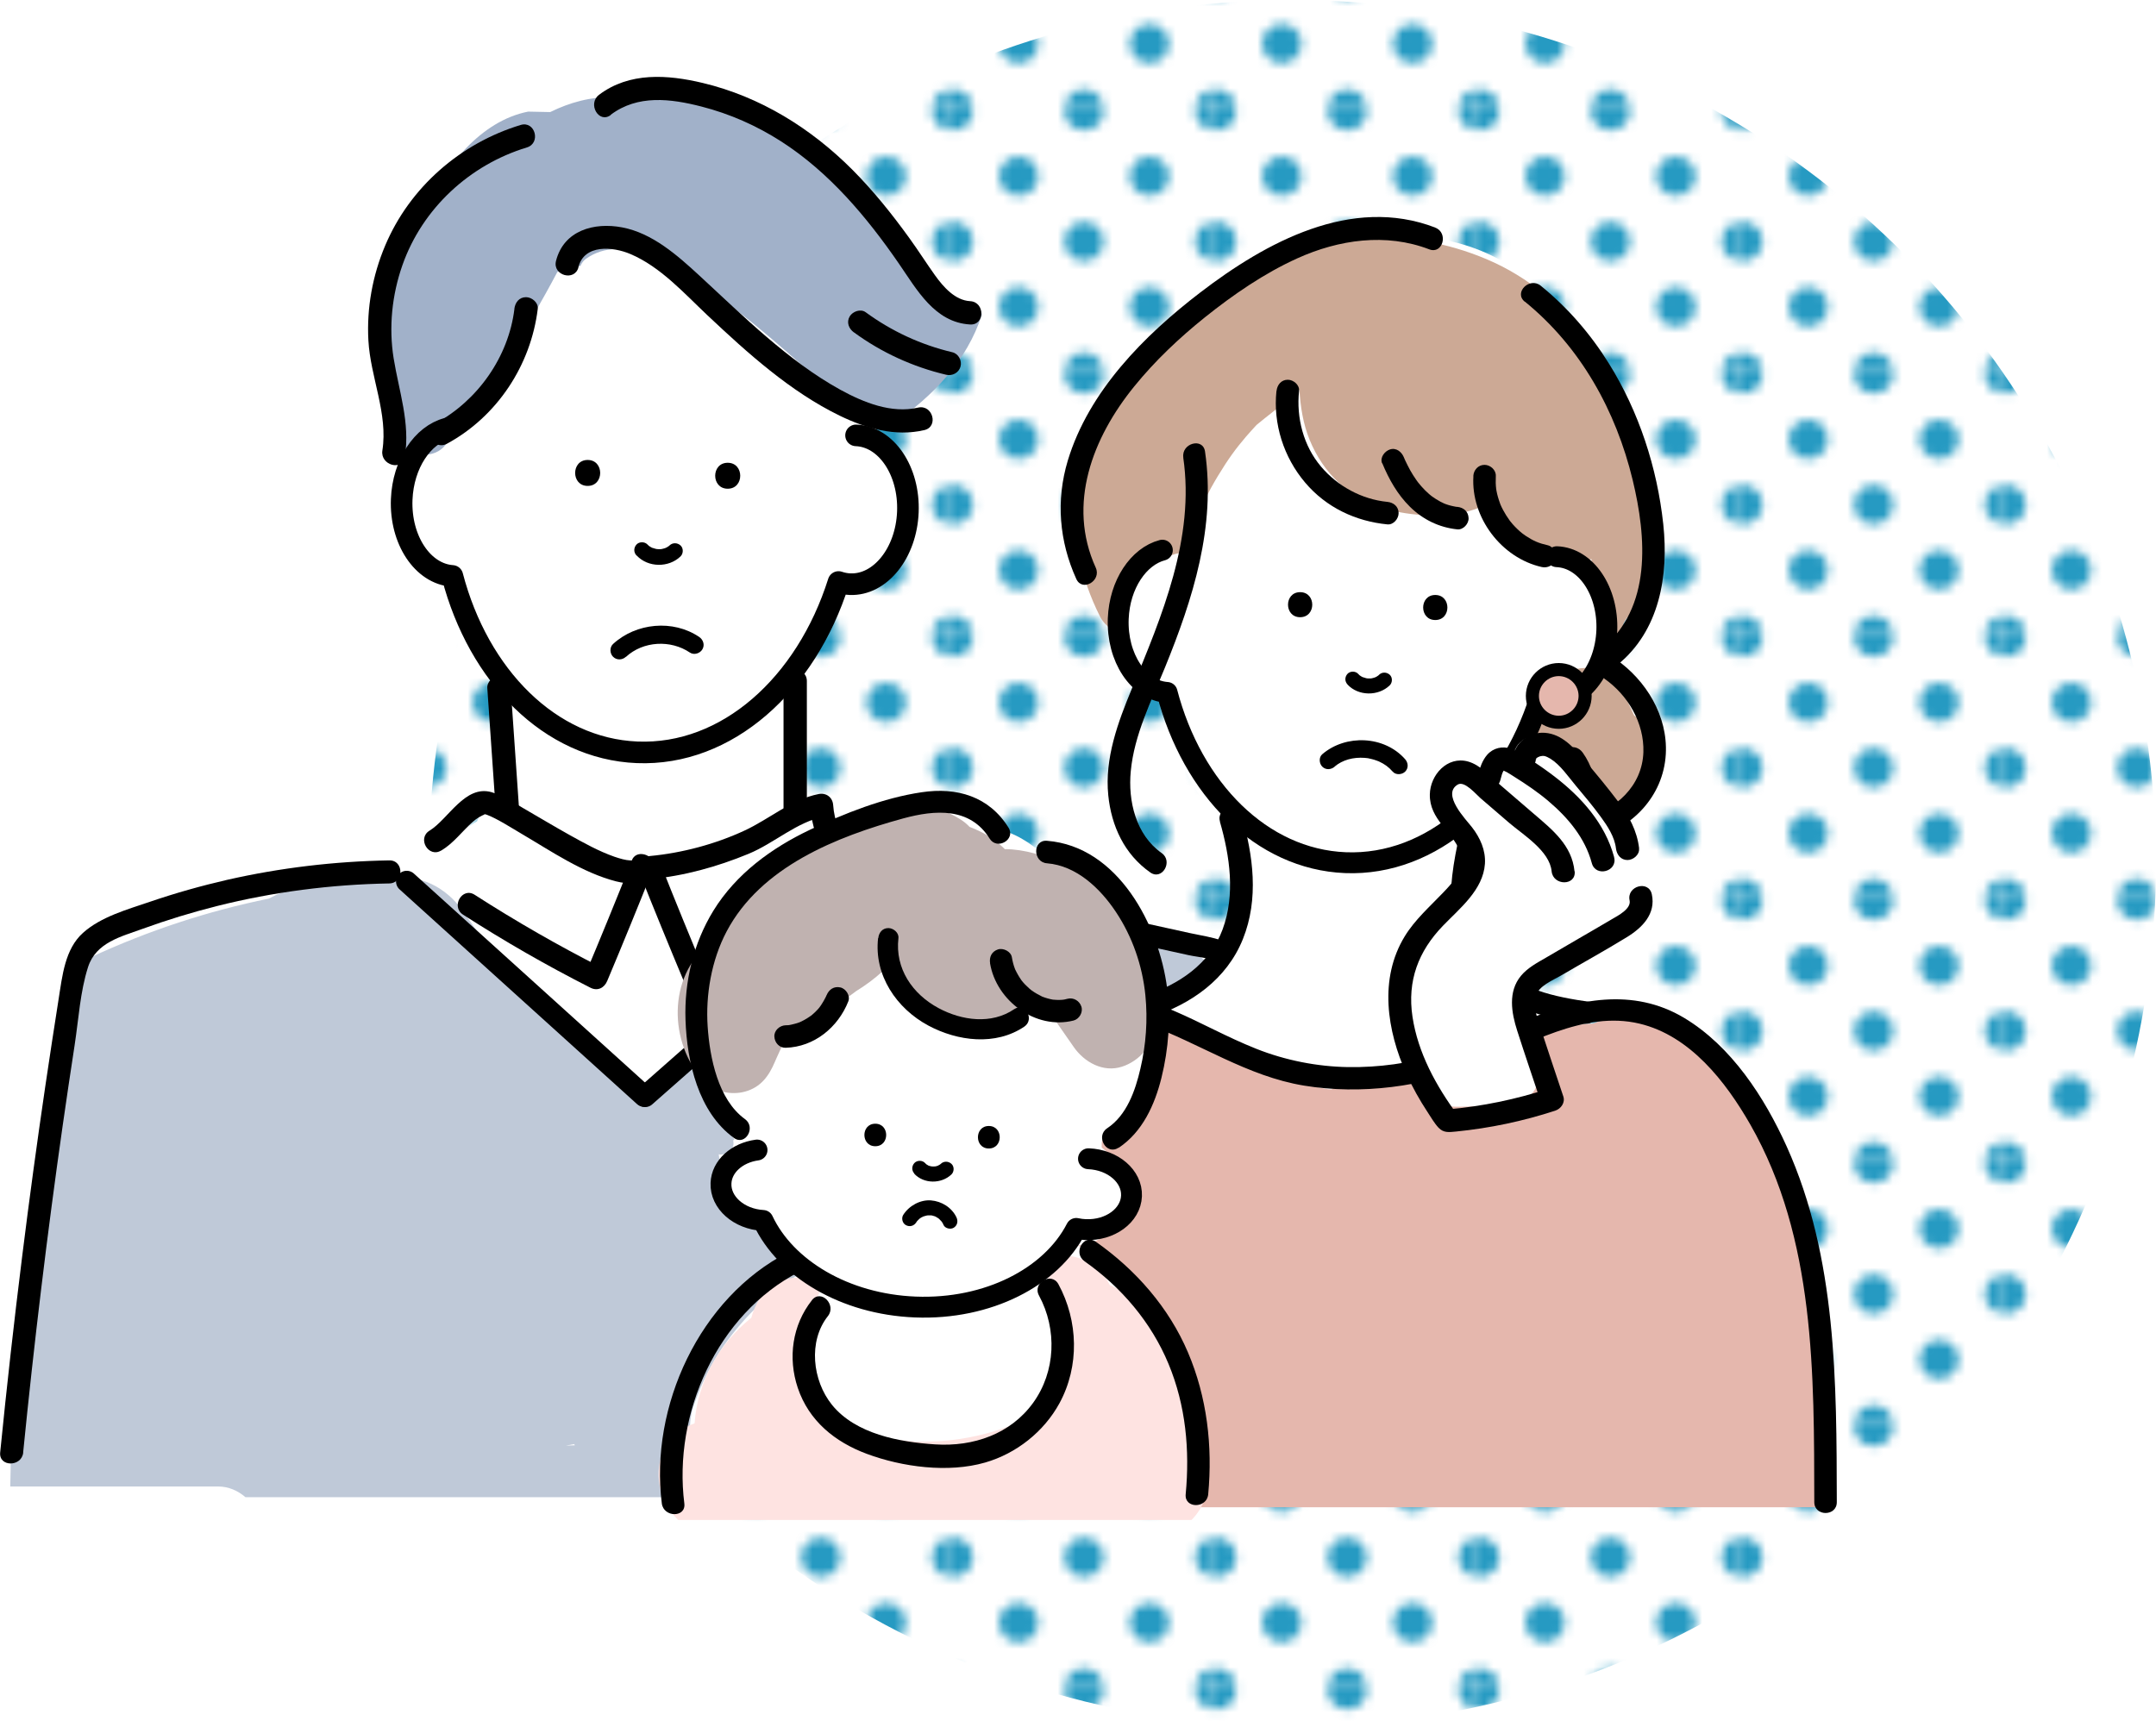
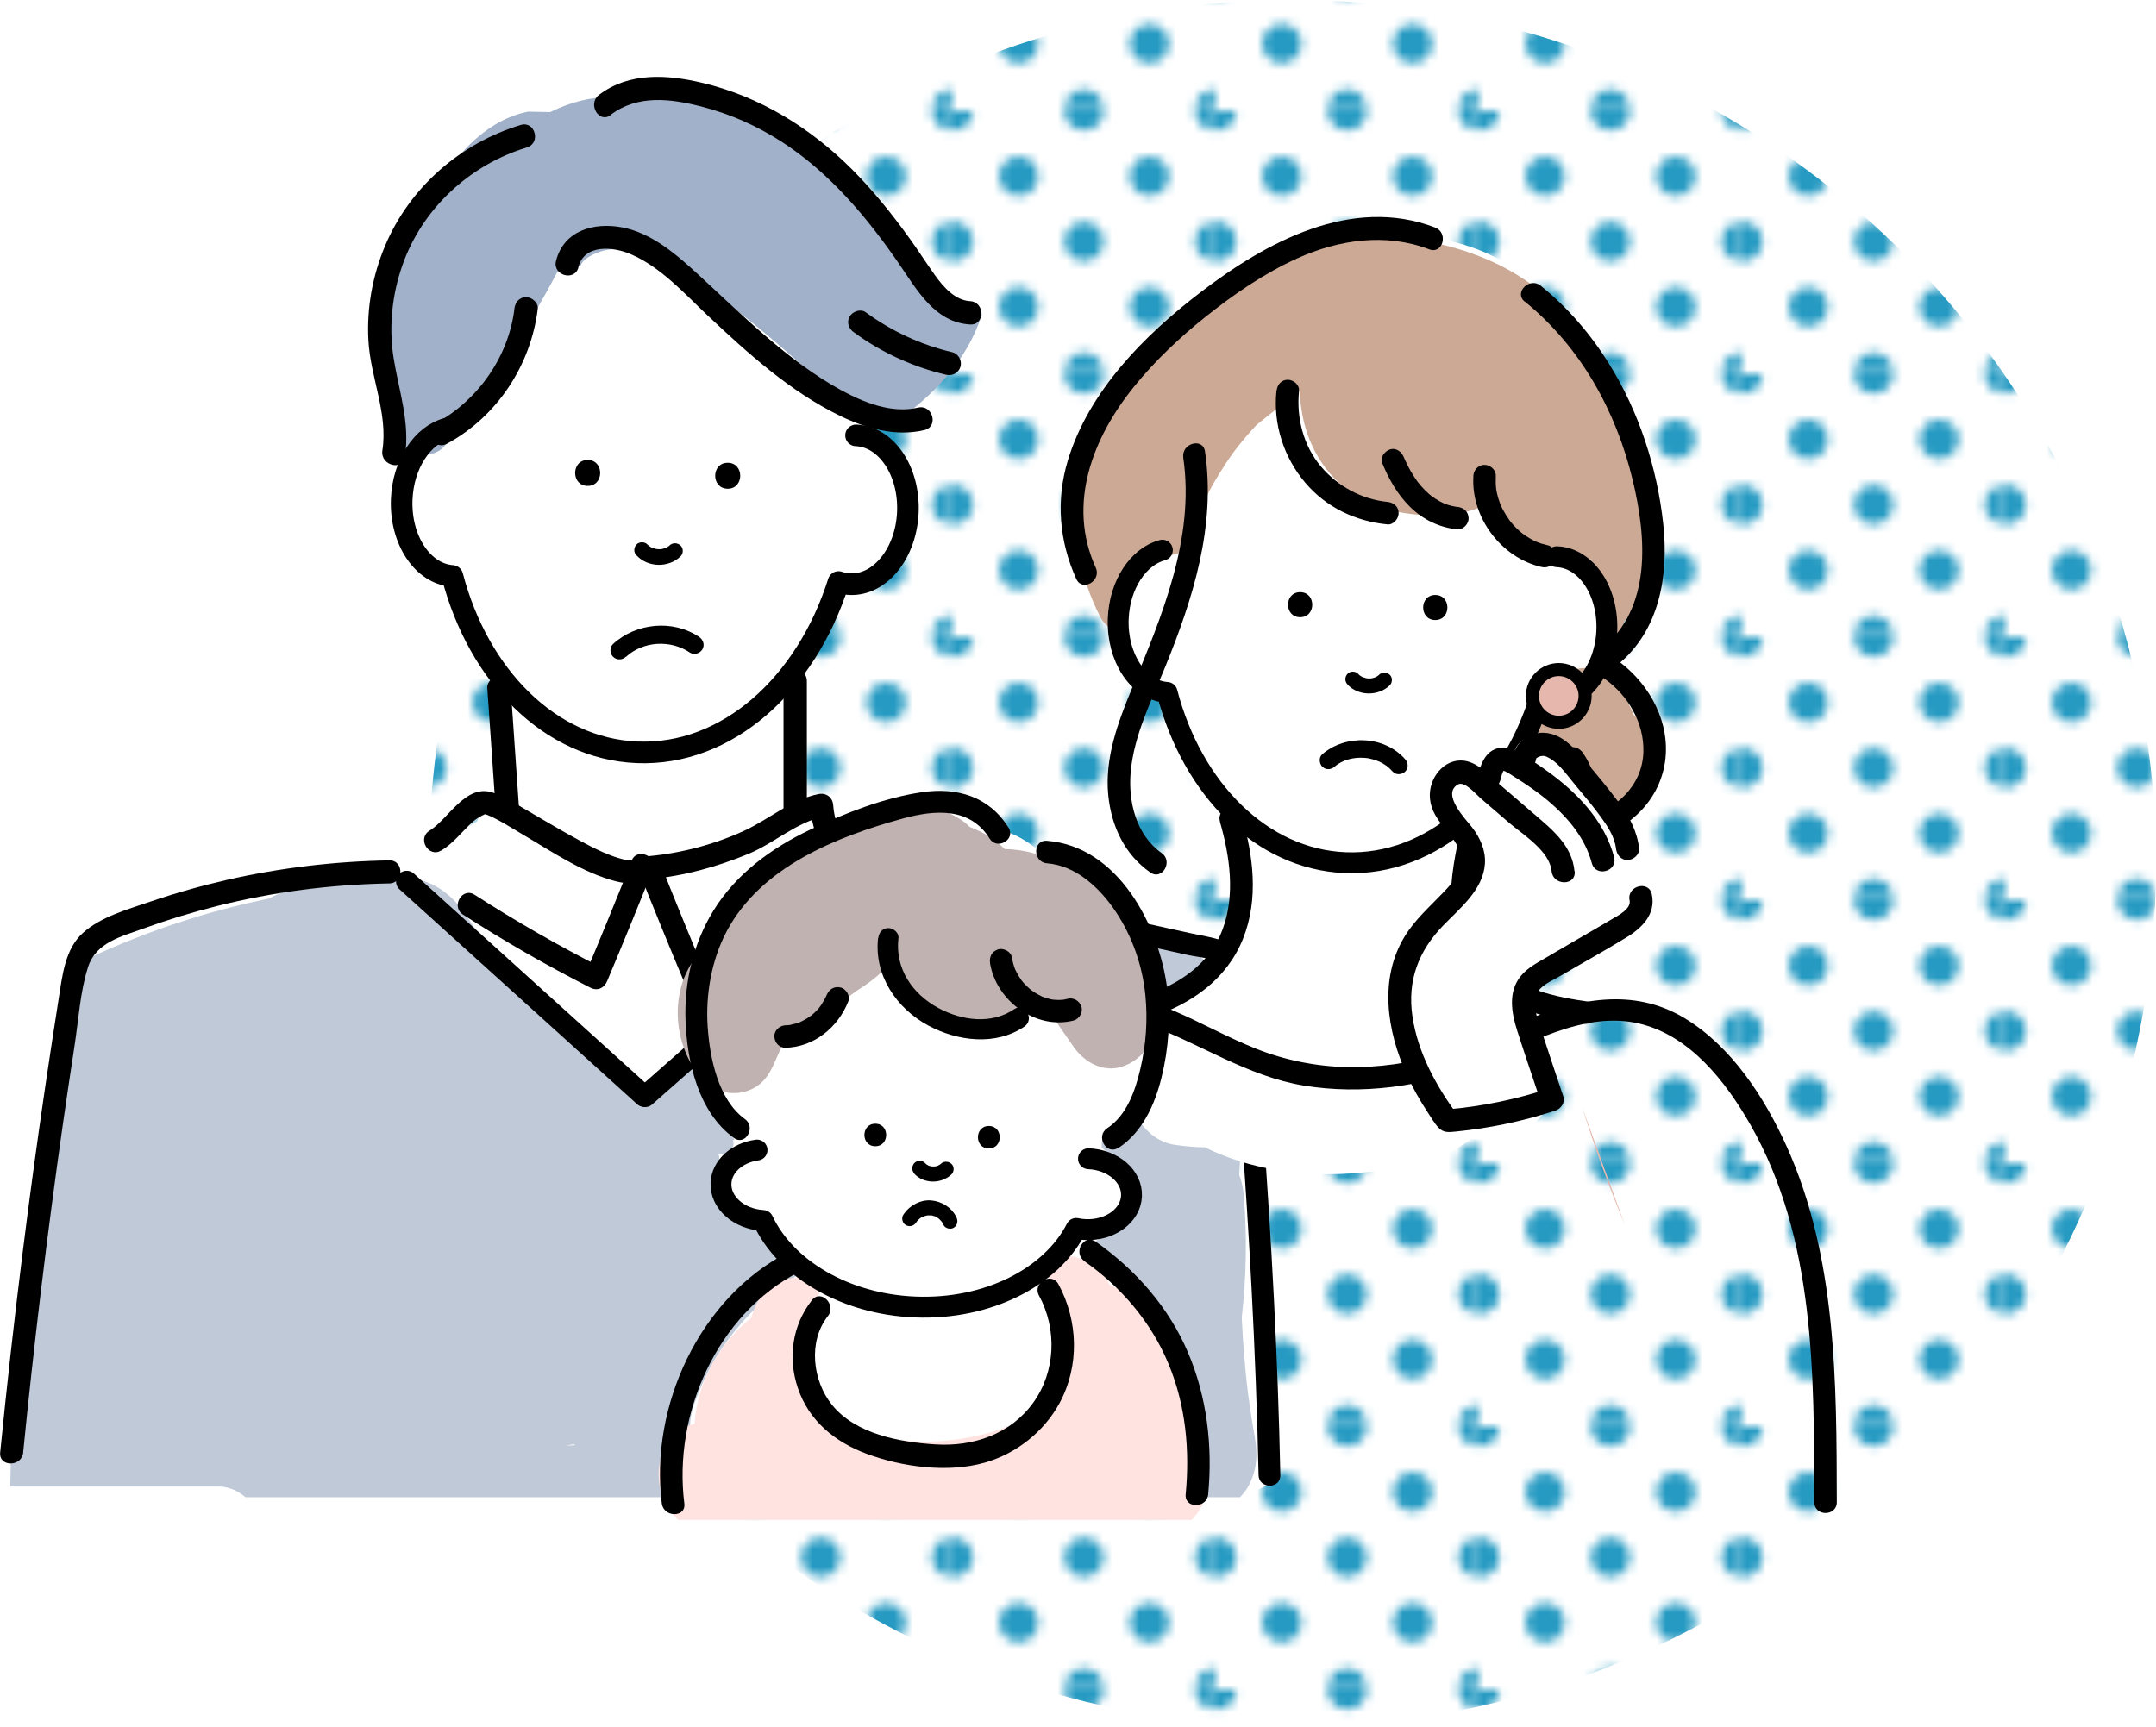
<svg xmlns="http://www.w3.org/2000/svg" id="_レイヤー_2" viewBox="0 0 237.55 190.3">
  <defs>
    <style>.cls-1,.cls-2,.cls-3,.cls-4{fill:none;}.cls-5{fill:url(#_10_dpi_30_11);}.cls-6{stroke-miterlimit:10;stroke-width:1.44px;}.cls-6,.cls-2,.cls-3,.cls-4{stroke:#000;}.cls-6,.cls-7{fill:#e5b7ad;}.cls-8{fill:#fee3e1;}.cls-2{stroke-width:2.38px;}.cls-2,.cls-3,.cls-4{stroke-linecap:round;stroke-linejoin:round;}.cls-3{stroke-width:2.35px;}.cls-4{stroke-width:2.3px;}.cls-9{fill:#269ac2;}.cls-10{fill:#c0b2b0;}.cls-11{fill:#bfc9d8;}.cls-12{fill:#fff;}.cls-13{fill:#a1b1c9;}.cls-14{fill:#cca995;}</style>
    <pattern id="_10_dpi_30_11" x="0" y="0" width="28.8" height="28.8" patternTransform="translate(-271.96 186.21)" patternUnits="userSpaceOnUse" viewBox="0 0 28.8 28.8">
      <rect class="cls-1" x="0" y="0" width="28.8" height="28.8" />
      <path class="cls-9" d="M28.8,30.96c1.19,0,2.16-.97,2.16-2.16s-.97-2.16-2.16-2.16-2.16.97-2.16,2.16.97,2.16,2.16,2.16Z" />
      <path class="cls-9" d="M14.4,30.96c1.19,0,2.16-.97,2.16-2.16s-.97-2.16-2.16-2.16-2.16.97-2.16,2.16.97,2.16,2.16,2.16Z" />
      <path class="cls-9" d="M28.8,16.56c1.19,0,2.16-.97,2.16-2.16s-.97-2.16-2.16-2.16-2.16.97-2.16,2.16.97,2.16,2.16,2.16Z" />
      <path class="cls-9" d="M14.4,16.56c1.19,0,2.16-.97,2.16-2.16s-.97-2.16-2.16-2.16-2.16.97-2.16,2.16.97,2.16,2.16,2.16Z" />
      <path class="cls-9" d="M7.2,23.76c1.19,0,2.16-.97,2.16-2.16s-.97-2.16-2.16-2.16-2.16.97-2.16,2.16.97,2.16,2.16,2.16Z" />
      <path class="cls-9" d="M21.6,23.76c1.19,0,2.16-.97,2.16-2.16s-.97-2.16-2.16-2.16-2.16.97-2.16,2.16.97,2.16,2.16,2.16Z" />
      <path class="cls-9" d="M7.2,9.36c1.19,0,2.16-.97,2.16-2.16s-.97-2.16-2.16-2.16-2.16.97-2.16,2.16.97,2.16,2.16,2.16Z" />
      <path class="cls-9" d="M21.6,9.36c1.19,0,2.16-.97,2.16-2.16s-.97-2.16-2.16-2.16-2.16.97-2.16,2.16.97,2.16,2.16,2.16Z" />
-       <path class="cls-9" d="M0,30.96c1.19,0,2.16-.97,2.16-2.16s-.97-2.16-2.16-2.16-2.16.97-2.16,2.16.97,2.16,2.16,2.16Z" />
      <path class="cls-9" d="M0,16.56c1.19,0,2.16-.97,2.16-2.16s-.97-2.16-2.16-2.16-2.16.97-2.16,2.16.97,2.16,2.16,2.16Z" />
      <path class="cls-9" d="M28.8,2.16c1.19,0,2.16-.97,2.16-2.16s-.97-2.16-2.16-2.16-2.16.97-2.16,2.16.97,2.16,2.16,2.16Z" />
      <path class="cls-9" d="M14.4,2.16c1.19,0,2.16-.97,2.16-2.16s-.97-2.16-2.16-2.16-2.16.97-2.16,2.16.97,2.16,2.16,2.16Z" />
      <path class="cls-9" d="M0,2.16c1.19,0,2.16-.97,2.16-2.16S1.19-2.16,0-2.16-2.16-1.19-2.16,0-1.19,2.16,0,2.16Z" />
    </pattern>
  </defs>
  <g id="_レイヤー_1-2">
    <circle class="cls-5" cx="142.4" cy="95.15" r="95.15" />
    <path class="cls-12" d="M138.43,137.61c0-.75.3-1.29.74-1.62-.8-2.17-1.64-4.33-2.52-6.48-.01-.03-.02-.05-.03-.08-.17-4.09-.56-8.18-1.17-12.26-.03-2.75-.05-5.5-.08-8.25.1-.15.19-.31.25-.48.61-1.52.03-2.98-1.28-3.9-3.97-2.79-8.95-4.06-13.77-3.46-.04,0-.08.01-.13.02-.4-.37-.79-.74-1.17-1.12-3.56-.13-7.13-.71-10.6-1.46-3.53-.76-7.89-1.76-10.4-4.58-.23-.26-.39-.53-.48-.81-1.1-.25-2.21-.51-3.35-.66-.87-.11-1.44-.61-1.75-1.23-.57-.03-1.14.05-1.68.23-.54-1.52-2.08-2.48-3.7-2.61.04-3.84-.02-7.68-.21-11.52-.04-.79-.25-1.45-.57-2.01,1.05-.84,2.02-1.76,2.88-2.74.07-.2.14-.4.21-.6.03-.26.12-.51.27-.74.38-.99.81-1.97,1.34-2.9.18-.31.45-.55.75-.72.19-.49.35-.99.49-1.51.27-1,1.34-1.53,2.3-1.53h1.75c.06,0,.13,0,.19.01,3.87-3.34,6.45-9.47,1.99-13.49-.6-.54-1.29-.95-2.03-1.22,0-.73-.03-1.45-.1-2.16-.38-4.04-1.17-8.04-2.54-11.87-1.22-3.42-2.69-7.41-5.43-9.93-1.67-1.54-3.7-2.32-5.78-2.44-1.37-.5-2.77-.62-4.1-.41-1.4-1.14-2.91-2.05-4.51-2.59-4.06-1.37-8.04.54-11.12,3.46-1.88-.16-3.86.44-5.44,1.4-4.01,2.43-6.5,7.41-8.03,11.66-1.28,3.57-1.54,7.41-.59,11.01-3.14,3.31-4.15,8.38-2.03,12.82,1.05,2.21,2.91,3.92,5.18,4.65,1.59,4.69,2.79,9.54,3.39,14.46.05.42.14.82.27,1.21.04,2.22.17,4.43.95,6.52-1.62.15-3.16.92-4.02,2.39-.08.14-.15.29-.21.44-.52.27-.97.64-1.32,1.1-.86.02-1.74.13-2.63.31-.91.19-1.82.41-2.73.67-1.09.6-2.14,1.26-3.2,1.92-.88.55-1.69.38-2.26-.14-.76.27-1.51.55-2.25.82-.41.15-.81.3-1.22.46-2.93.2-5.85.46-8.77.78-1.59.18-1.91,2.23-.94,2.91-4.87.05-9.66,1.62-13.69,4.46-2.47,1.51-4.31,4.03-5.38,6.72-1.32,3.32-1.62,7.04-1.82,10.68-2.05,8.53-4.02,17.2-4.08,25.9,0,1.12.63,2.12,1.54,2.67-.98,3.56-1.53,7.23-1.68,10.94-.11,2.62,2.5,3.53,4.38,2.74.11.05.22.08.35.1.14.02.28.04.42.05,0,0,0,0,0,0,.51.07,1.02.13,1.52.2h15.22c.68,0,1.31.17,1.9.45h112.45c.76-.27,1.47-.68,2.07-1.19-.89-8.47-2.01-16.93-2.04-25.46Z" />
    <path class="cls-11" d="M138.26,158.4c-.19-1.1-.38-2.19-.54-3.29-.01-.09-.28-2.24-.12-.8-.06-.55-.13-1.1-.2-1.66-.26-2.32-.44-4.65-.56-6.98,0-.17-.01-.34-.02-.51.51-4.48.6-9.01.21-13.5-.06-.74-.23-1.48-.49-2.19.15-2.71.3-5.41.45-8.12.31-5.64.35-11.38-4.22-15.48-3.55-3.18-8.08-4.3-12.64-5.08-5.06-.87-10.13-1.74-15.19-2.61-2.52-.43-4.96-1.03-7.33.36-1.23.72-2.36,1.94-3.44,2.89-2.03,1.8-4.07,3.59-6.12,5.37-3.92,3.42-7.87,6.81-11.84,10.17-1.9,1.61-3.8,3.21-5.72,4.8,0,0-.02.01-.03.02-1.67-1.33-3.22-2.94-4.73-4.37-1.92-1.82-3.78-3.71-5.57-5.66-1.8-1.95-3.53-3.95-5.19-6.01-.26-.32-.51-.64-.76-.95-.12-.15-.2-.26-.27-.34-.17-.22-.34-.45-.51-.68-.86-1.14-1.69-2.3-2.5-3.47-1.65-2.35-4.84-4.31-7.84-3.19-.19.07-.39.14-.58.21-1.14-.38-2.36-.6-3.65-.63-2.1-.06-4.09.41-6.03,1.09-1.12.27-2.2.69-3.21,1.24-6.75,1.38-13.24,3.51-19.61,6.46-3.57,1.65-4.25,6.57-2.36,9.7-4.09,15.86-6.29,32.25-6.52,48.63h22.91c1.14,0,2.17.46,3.01,1.18h109.58c.39-.41.72-.84.93-1.24.92-1.74,1.04-3.42.7-5.35ZM62.35,159.31c.3-.05.6-.11.91-.16.03.04.05.09.08.13-.33.01-.66.02-.99.03Z" />
    <path d="M141.07,162.57c-.27-12.86-.96-25.72-1.91-38.55-.24-3.19-.49-6.38-.76-9.56-.13-1.55-.26-3.1-.4-4.64-.11-1.26-.13-2.6-.62-3.78-1.04-2.5-3.97-2.7-6.28-3.21-3.23-.71-6.45-1.42-9.68-2.13-7.1-1.56-14.19-3.12-21.29-4.68-1.51-.33-2.15,1.99-.64,2.32,6.05,1.33,12.1,2.66,18.15,3.99,2.98.66,5.97,1.31,8.95,1.97,1.45.32,2.9.64,4.36.96,1.13.25,2.88.32,3.78,1.1s.78,2.41.87,3.46c.14,1.55.27,3.09.4,4.64.26,3.1.51,6.21.74,9.32.45,6.06.84,12.13,1.16,18.2.36,6.86.62,13.72.77,20.59.03,1.54,2.44,1.55,2.4,0h0Z" />
    <path d="M2.55,160.08c1.2-12.05,2.65-24.07,4.36-36.06.42-2.94.86-5.88,1.31-8.82s.61-5.9,1.48-8.62,3.68-3.37,5.99-4.21c2.69-.98,5.44-1.82,8.22-2.52,6.21-1.56,12.58-2.38,18.98-2.49,1.63-.03,1.64-2.57,0-2.54-6,.1-11.99.81-17.85,2.14-2.87.66-5.71,1.46-8.49,2.41-2.48.85-5.42,1.65-7.41,3.44s-2.27,4.72-2.68,7.29c-.5,3.18-.99,6.37-1.46,9.55-.92,6.24-1.77,12.49-2.55,18.75-.9,7.21-1.71,14.43-2.43,21.67-.16,1.62,2.38,1.61,2.54,0h0Z" />
    <path d="M93.53,93.31c-.99-1.37-1.61-2.88-1.73-4.58-.06-.86-.76-1.39-1.61-1.22-3.02.6-5.41,2.75-8.15,4.02-3.23,1.5-6.9,2.48-10.45,2.81-.73.07-1.56.77-1.22,1.61,1.64,4.14,3.33,8.26,5.05,12.37.33.78,1.06,1.17,1.86.76,4.54-2.3,8.96-4.81,13.26-7.54,1.38-.87.1-3.07-1.28-2.19-4.3,2.73-8.72,5.24-13.26,7.54l1.86.76c-1.72-4.11-3.41-8.23-5.05-12.37l-1.22,1.61c3.77-.35,7.41-1.36,10.9-2.8,2.85-1.18,5.3-3.52,8.37-4.12l-1.61-1.22c.15,2.13.82,4.13,2.07,5.86.95,1.31,3.15.04,2.19-1.28h0Z" />
    <path d="M48.63,93.73c1.37-.83,2.26-2.09,3.44-3.14.42-.37.91-.71,1.44-.86-.21.06-.28-.05-.05,0,.06.02.37.13.23.08,1.1.42,2.64,1.41,3.83,2.11,3.25,1.91,6.67,4.26,10.36,5.21,1.36.35,3.28.44,3.97-1.1l-2.32-.98c-1.65,4.14-3.33,8.26-5.06,12.37l1.86-.76c-4.81-2.44-9.49-5.13-14.03-8.05-1.38-.89-2.65,1.31-1.28,2.19,4.54,2.92,9.22,5.61,14.03,8.05.8.41,1.54.02,1.86-.76,1.73-4.11,3.41-8.23,5.06-12.37.53-1.32-1.74-2.29-2.32-.98-.12.28.09.02.07.05-.03.04-.14.04-.31.03-.48-.02-1.09-.19-1.73-.41-1.71-.6-3.32-1.5-4.89-2.37-1.7-.95-3.37-1.95-5.06-2.93-1.12-.65-2.32-1.45-3.58-1.81-2.92-.83-4.76,2.98-6.82,4.24-1.4.85-.12,3.04,1.28,2.19h0Z" />
    <path class="cls-1" d="M87.5,89.36c.05-3.89-.02-7.78-.21-11.67-.04-.8-.25-1.47-.58-2.04,1.06-.85,2.04-1.78,2.92-2.78.07-.2.14-.41.21-.61.03-.27.13-.52.27-.75.38-1.01.82-1.99,1.36-2.93.18-.32.45-.56.76-.73.19-.49.36-1,.5-1.53.27-1.02,1.36-1.55,2.33-1.55h1.77c.06,0,.13,0,.19.01,3.92-3.38,6.53-9.59,2.01-13.66-.61-.55-1.31-.96-2.05-1.24,0-.73-.03-1.47-.1-2.19-.38-4.09-1.18-8.14-2.57-12.02-1.24-3.46-2.72-7.5-5.5-10.06-1.69-1.56-3.74-2.35-5.86-2.47-1.39-.5-2.8-.63-4.15-.42-1.42-1.15-2.95-2.08-4.57-2.62" />
    <path class="cls-13" d="M108.12,34.31c-5.1-1.92-9.34-5.65-11.81-10.47-.22-.15-.43-.31-.65-.46-3.14-3.73-6.43-7.56-10.35-10.49l-1.54-.03c-1.07-1.08-2.7-1.82-4.09-1.69-.76.07-1.52.09-2.27.08-1.98-.44-4.02-.61-6.1-.46-2.44-.21-4.88-.29-7.35.32-1.12.28-2.25.7-3.34,1.24l-2.43-.05c-5.29,1.05-9.09,6.06-11.48,10.82-1.45,2.26-2.52,4.69-2.99,7.24-.38,1.33-.63,2.7-.76,4.08-.1.59-.19,1.18-.26,1.77-.44,1.52-.65,3.08-.66,4.65,1.62,1.93,1.57,5.67,1.3,8.05.2.1.41.18.62.24.08.07.16.14.25.2,1.32.99,3.71,1.18,4.85-.29.19-.25.38-.5.57-.75,0,0,0,0,0,0,.01-.02.03-.05.04-.07,4.41-5.78,8.35-11.84,11.74-18.27.84-.31,1.69-.52,2.54-.66.13-.31.33-.59.61-.79,2.05-1.45,4.48-1.3,6.64-.32,3.01,1.09,5.8,2.94,8.34,4.79,3.24,2.36,6.27,4.99,9.26,7.65.15.14.27.3.36.47.21.11.42.22.63.33,1.35.92,2.73,1.81,4.13,2.66,1.44.87,2.96,1.92,4.58,2.53,4.31-3,8.04-6.86,9.68-11.94-.02-.13-.05-.26-.08-.39Z" />
    <path d="M80.18,53.86c1.84,0,1.84-2.86,0-2.86s-1.84,2.86,0,2.86h0Z" />
    <path d="M64.75,53.55c1.84,0,1.84-2.86,0-2.86s-1.84,2.86,0,2.86h0Z" />
    <path d="M70.16,61.23c1.25,1.33,3.52,1.35,4.82.09.32-.31.34-.9,0-1.21s-.87-.33-1.21,0c-.03.03-.06.05-.09.08-.1.09-.01,0,.04-.03-.07.04-.13.09-.2.13-.06.04-.12.07-.19.1-.12.07,0,0,.05-.02-.04,0-.07.03-.11.04-.14.05-.29.08-.44.11-.17.03.16-.01.06,0-.04,0-.08,0-.12,0-.08,0-.16,0-.24,0-.07,0-.14-.01-.21-.01-.11,0,.21.04.06,0-.04,0-.08-.01-.12-.02-.15-.03-.29-.1-.43-.13.19.04.13.06.05.02-.04-.02-.07-.03-.11-.05-.07-.04-.14-.08-.2-.12-.02-.02-.05-.04-.08-.05.16.07.11.09.04.03s-.13-.12-.19-.18c-.31-.33-.91-.33-1.21,0-.32.35-.33.86,0,1.21h0Z" />
    <path d="M68.97,72.39c1.9-1.75,4.92-1.91,7.05-.47.45.3,1.11.09,1.37-.36.29-.49.09-1.07-.36-1.37-2.88-1.94-6.94-1.55-9.48.78-.4.37-.37,1.04,0,1.41.4.4,1.02.37,1.41,0h0Z" />
    <path class="cls-2" d="M49.29,47.22c-2.73.71-4.87,3.9-5.03,7.81-.18,4.47,2.31,8.21,5.58,8.44,2.88,11.02,10.77,19.05,20.36,19.44,9.89.4,18.62-7.46,22.19-18.77.41.14.83.22,1.27.24,3.33.13,6.19-3.43,6.37-7.96s-2.38-8.31-5.71-8.44" />
    <path d="M63.73,29.44c.64-2.55,3.8-2.27,5.74-1.44,3.33,1.42,5.91,4.33,8.49,6.76,4.39,4.13,9.12,8.41,14.58,11.06,2.89,1.4,6.09,2.33,9.3,1.58,1.61-.37.93-2.85-.68-2.48-2.94.68-5.99-.56-8.54-1.95-2.93-1.61-5.6-3.66-8.13-5.82s-4.95-4.49-7.41-6.76-5.21-4.7-8.53-5.33c-3.09-.59-6.44.33-7.29,3.7-.4,1.61,2.08,2.29,2.48.68h0Z" />
    <path d="M56.68,34.04c-.65,5.31-4.05,10.11-8.73,12.64-1.46.79-.16,3.01,1.3,2.22,5.53-3,9.24-8.65,10-14.86.08-.69-.65-1.29-1.29-1.29-.77,0-1.2.59-1.29,1.29h0Z" />
    <path d="M67.29,12.65c2.97-2.24,6.6-1.78,9.99-.91,3.12.8,6.07,2.1,8.78,3.84,5.3,3.4,9.44,8.33,12.98,13.47,1.98,2.87,3.94,6.49,7.85,6.71,1.65.09,1.65-2.48,0-2.57s-2.94-1.55-3.87-2.85-1.85-2.75-2.82-4.09c-1.91-2.65-3.97-5.22-6.28-7.54-4.57-4.58-10.16-8.06-16.5-9.57-3.86-.92-8.08-1.22-11.42,1.31-1.3.99-.02,3.22,1.3,2.22h0Z" />
    <path d="M57.37,13.77c-6.65,2.02-12.22,6.87-14.93,13.29-1.39,3.29-2.05,6.89-1.85,10.46.22,4.04,2.18,8.07,1.54,12.13-.25,1.62,2.22,2.32,2.48.68.59-3.75-.65-7.2-1.24-10.85-.55-3.43-.18-6.99.97-10.26,2.19-6.24,7.41-11.06,13.71-12.97,1.58-.48.91-2.96-.68-2.48h0Z" />
    <path d="M94.09,36.63c3.03,2.22,6.51,3.81,10.16,4.67.68.16,1.39-.21,1.58-.9.18-.65-.22-1.42-.9-1.58-3.46-.82-6.68-2.31-9.55-4.41-.56-.41-1.43-.09-1.76.46-.38.65-.1,1.35.46,1.76h0Z" />
    <path d="M53.69,75.82c.31,4.44.62,8.87.92,13.31.05.69.56,1.29,1.29,1.29.66,0,1.33-.59,1.29-1.29-.31-4.44-.62-8.87-.92-13.31-.05-.69-.56-1.29-1.29-1.29-.66,0-1.33.59-1.29,1.29h0Z" />
    <path d="M86.33,75.06v14.06c0,1.65,2.57,1.66,2.57,0v-14.06c0-1.65-2.57-1.66-2.57,0h0Z" />
    <line class="cls-3" x1="44.81" y1="97.14" x2="70.97" y2="120.8" />
    <line class="cls-3" x1="97.62" y1="97.43" x2="71.08" y2="120.83" />
    <path class="cls-12" d="M181.62,78.79c-.63-2.05-1.9-3.82-3.51-5.09-.25-.46-.55-.89-.88-1.3.43-.9.68-1.87.74-2.86,2.07-2.7,3.25-6.11,2.73-9.48.32-3.18-.03-6.41-1.18-9.23-.21-.52-.43-1.03-.66-1.51-.23-1.17-.54-2.31-.94-3.42-1.4-3.87-3.34-7.15-6.07-9.9-2.47-6.71-10.12-10.03-17.37-10.01-1.72-.19-3.5-.07-5.29.35-2.82.66-5.6,1.94-8.22,3.11-4.59,2.06-8.74,5-12.51,8.31-5.06,4.44-8.84,9.94-9.48,16.78-.35,3.73.55,7.13,2.09,10.29.04.73.14,1.47.29,2.21.79,3.82,3.49,6.65,6.84,8.25.05.15.11.3.17.45,0,2.42.42,4.82,1.25,6.93,1.62,4.12,4.28,8.19,7.85,10.89-.19,1.14-.41,2.28-.66,3.4-.57,2.58-1.28,5.12-2.12,7.62-.38,1.12-.78,2.24-1.21,3.34-2.56,1.42-4.92,3.19-7.08,5.18-.77.71-1.32,1.58-1.67,2.52-.54.99-.85,2.11-.79,3.34.13,3,2.19,6.73,5.48,7.2,1.13.16,2.23.28,3.33.28,4.91,2.43,10.68,3.25,16.06,2.88,3.72-.25,7.4-.77,10.81-2.32.86-.39,1.67-.88,2.43-1.45,2.1.18,3.83-.05,5.86-1.09,4.04-2.07,4.6-7.35,2.28-10.76-.26-1.84-1.12-3.62-2.57-5.06-.96-.95-2.17-1.74-3.29-2.5-.31-.21-.62-.41-.93-.62-.22-.15-.44-.3-.66-.45-.19-.19-.39-.4-.43-.43-.01-.01-.02-.02-.04-.03-.02-.03-.04-.07-.06-.11-.06-.11-.23-.54-.37-.77,0-.03-.02-.05-.03-.08-.13-.42-.24-.85-.33-1.28,0-.02-.02-.11-.04-.23-.02-.24-.1-.9-.11-1.05-.03-.53-.05-1.06-.06-1.6-.03-1.62-.02-3.25-.09-4.86.32.07.64.12.97.17,1.32.18,2.69.12,4.04-.13,2.05-.13,4.08-.85,5.77-2.1,1.67-.1,3.29-.55,4.79-1.37,4.32-2.38,6.3-7.75,4.86-12.41Z" />
-     <path class="cls-7" d="M200.46,147.92c0-.06,0-.13,0-.19-.19-2.82-.65-5.62-1.36-8.31.02-3.48-.95-6.87-2.52-9.96-.45-.88-.96-1.68-1.52-2.44-.22-.56-.47-1.12-.74-1.69-.29-.6-.67-1.15-1.12-1.66-1.65-5.17-4.7-9.85-10.23-11.32-2.58-.69-5.17-.46-7.45.45-.47.03-.93.06-1.4.12-3,.37-5.83.88-8.7,1.8-3.72,1.19-7.34,2.68-11.17,3.45-.49.03-.98.05-1.47.05-2.14,0-4.25.68-6.07,1.84-.14-.01-.29-.02-.43-.03-2.47-.43-4.88-1.08-7.23-1.94-5.23-2.53-9.84-6.43-15.66-7.62-5.33-1.09-10.35.99-12.92,5.5-.47.42-.93.87-1.36,1.37-4.75,5.39-8.05,12.16-10.16,18.99-.9,2.93-1.65,5.95-2.23,8.96-.29,1.52-.56,3.04-.65,4.57-.07.05-.14.11-.21.16-.35,5.12-.39,10.26-.61,15.39,0,.11-.02.21-.03.3,0,.13,0,.27,0,.4h104.96c-.33-6.04.23-12.12.25-18.17Z" />
    <path class="cls-14" d="M181.96,58.37c-.3-2.69-1.08-5.25-1.6-7.89-.41-2.1-.63-4.24-1.04-6.34-1.18-2.19-2.51-4.3-3.99-6.25-3.09-4.07-6.82-7.34-11.57-9.34-4.25-1.79-8.95-2.67-13.57-2.21-4.33.43-9.92,1.69-13.18,5.03-1.36.36-2.69.93-3.93,1.56-2.69,1.36-5.2,3.36-7.14,5.66-2.17,2.57-3.82,5.4-4.86,8.61-.34,1.03-.55,2.09-.73,3.16-.99.83-1.58,2.1-1.77,3.58-.62,4.84.45,9.68,2.62,14,.55,1.09,1.74,1.89,3,2.18-1.44-3.52,1.42-7.92,5.29-9.07.33-.1.67-.1.99-.04.05-.2.11-.39.16-.59.56-.54.99-1.22,1.21-2.04.19-.68.31-1.39.36-2.09.02-.07.04-.13.05-.2.14-.31.28-.61.43-.91.47-.93.97-1.85,1.51-2.74,1.11-1.83,1.95-2.99,3.09-4.32.38-.44.76-.86,1.16-1.29.58-.48,1.17-.95,1.77-1.42,1.02-.8,2.01-1.62,2.95-2.48.11,1.9.41,3.78,1.12,5.53,1.52,3.72,4.3,6.36,8.17,7.56,2.93.9,7.12,1.13,10.06.1.73-.25,1.36-.59,1.91-1,0,0,0,0,.01.01.15.82.55,1.63,1.25,2.36,1.92,1.99,4.13,3.29,6.67,4.33.94.38,2.03.23,2.99-.21,0,.21,0,.42,0,.62,0,.33-.03.65-.05.97,0,.13-.03.34-.04.41-.05.28-.1.56-.17.83,1.39,1.25,2.26,3.02,2.13,5.01-.03.4-.14.77-.31,1.1.36.22.75.39,1.18.49.34.08.68.11,1.03.12-.72-1.29-.57-3.04,1.16-3.82.15-.08.23-.12.25-.12.07-.06.14-.11.2-.17-.04.02.22-.32.38-.54.87-2.62,1.13-5.34.82-8.13Z" />
    <path class="cls-14" d="M181.71,81.26c-.15-.99-.83-1.83-1.67-2.43-.45-1.02-.95-2.01-1.5-2.98-2.01-3.57-7.32-2.61-8.46,1.11-.04.13-.06.22-.08.28-.03.04-.07.09-.12.17-.06.1-.11.17-.14.23-.05.04-.11.09-.19.16-1.02.94-1.73,1.96-2.23,3.25-.15.38-.27.76-.4,1.15-.04.11-.3.84-.29.87-.12.27-.26.54-.4.8-.81.87-1.36,2.02-1.67,3.26-.3.9-.51,1.85-.65,2.88-.24,1.78,1.36,3.6,2.85,4.23,1.62.68,3.83.43,5.06-.96.46-.52.9-1.04,1.33-1.58,1.39-.22,2.71-.79,3.87-1.6,1.14-.8,2.24-1.69,3.13-2.76,1.54-1.87,1.92-3.73,1.56-6.08Z" />
    <path class="cls-4" d="M128.07,60.63c-2.63.69-4.71,3.77-4.86,7.54-.17,4.31,2.23,7.92,5.38,8.14,2.78,10.64,10.4,18.39,19.65,18.76,9.54.38,17.98-7.21,21.42-18.12.39.13.8.21,1.23.23,3.22.13,5.97-3.31,6.15-7.68.17-4.37-2.29-8.02-5.51-8.15" />
    <path d="M158.14,68.33c1.78,0,1.78-2.76,0-2.76s-1.78,2.76,0,2.76h0Z" />
    <path d="M143.25,68.02c1.78,0,1.78-2.76,0-2.76s-1.78,2.76,0,2.76h0Z" />
    <path d="M148.47,75.44c1.2,1.29,3.4,1.3,4.65.09.31-.3.33-.87,0-1.17s-.84-.32-1.17,0c-.03.03-.06.05-.08.08-.09.09,0,0,.04-.03-.07.04-.13.09-.19.13-.06.04-.12.07-.18.1-.12.06,0,0,.05-.02-.04,0-.07.03-.11.04-.14.05-.28.08-.42.11-.16.03.16,0,.06,0-.04,0-.08,0-.11,0-.08,0-.15,0-.23,0-.07,0-.14-.01-.21-.01-.1,0,.2.04.06,0-.04,0-.08-.01-.11-.02-.14-.03-.28-.1-.42-.13.18.04.12.05.05.02-.03-.02-.07-.03-.1-.05-.07-.04-.13-.08-.2-.12-.02-.02-.05-.04-.07-.05.16.07.1.09.04.03s-.12-.11-.18-.18c-.3-.32-.87-.32-1.17,0-.31.34-.32.83,0,1.17h0Z" />
    <path d="M134.41,90.55c1.1,3.83,1.71,8.04.3,11.87s-4.85,6.09-8.56,7.3c-1.51.5-.86,2.89.66,2.39,4.44-1.46,8.34-4.17,10.13-8.61s1.13-9.25-.13-13.62c-.44-1.53-2.84-.88-2.39.66h0Z" />
    <path d="M161.34,89.78c-1.39,5.66-2.93,12.52,1.02,17.53,2.9,3.68,7.78,4.87,12.19,5.5,1.56.22,2.24-2.17.66-2.39-3.8-.54-8.16-1.39-10.78-4.47-3.61-4.24-1.89-10.69-.7-15.51.38-1.55-2.01-2.21-2.39-.66h0Z" />
    <path d="M97.43,165.55c.1-13.25-.2-27.03,5.64-39.28,2.09-4.38,4.82-8.74,8.7-11.75,1.85-1.43,4-2.51,6.32-2.88,2.78-.44,5.62.27,8.23,1.21,5.89,2.13,11.08,5.76,17.36,6.79s13.06.14,19.1-2.27c5.5-2.2,11.71-6.03,17.86-4.56,5.58,1.33,9.5,6.39,12.21,11.12,7.18,12.57,7.02,27.58,7.05,41.61,0,1.6,2.49,1.6,2.48,0-.03-13.2.01-26.91-5.52-39.19-2.45-5.43-6.09-11.05-11.31-14.18-5.64-3.37-11.82-2.07-17.56.31-3.14,1.3-6.19,2.8-9.46,3.75s-6.6,1.42-9.98,1.37-6.9-.73-10.14-2.02-5.99-2.86-9.04-4.17c-5.22-2.25-10.75-3.41-16.05-.79-4.57,2.26-7.97,6.52-10.5,10.82-7.88,13.4-7.75,29.05-7.87,44.1-.01,1.6,2.47,1.6,2.48,0h0Z" />
    <path d="M158.14,25.08c-9.25-3.55-18.67,1.62-25.89,7.15-6.19,4.74-12.29,10.88-14.6,18.53-1.32,4.39-.95,8.89.94,13.05.66,1.45,2.8.19,2.14-1.25-3.19-7.01-.34-14.33,4.23-19.96,2.3-2.84,4.97-5.36,7.81-7.64,3.13-2.5,6.52-4.84,10.17-6.49,4.57-2.07,9.77-2.82,14.54-.99,1.49.57,2.14-1.83.66-2.39h0Z" />
    <path d="M168.01,33.24c6.14,4.99,10.04,12.03,11.88,19.66,1.52,6.3,2.15,14.1-3.45,18.62-1.24,1,.52,2.75,1.76,1.76,4.66-3.76,5.67-9.86,5.06-15.52-.67-6.21-2.68-12.39-5.99-17.7-2.02-3.25-4.54-6.16-7.51-8.57-1.23-1-3,.75-1.76,1.76h0Z" />
    <path d="M130.37,50.41c1.3,8.89-2.35,17.48-5.67,25.51-1.53,3.69-3,7.66-2.59,11.72.34,3.4,1.79,6.52,4.63,8.51,1.31.92,2.55-1.23,1.25-2.14-2.84-2-3.72-5.74-3.4-9.03.38-4,2.26-7.73,3.76-11.4,3.09-7.58,5.63-15.56,4.42-23.82-.23-1.58-2.62-.91-2.39.66h0Z" />
    <path d="M176.77,74.79c2.6,1.81,4.4,4.89,4.3,8.1-.12,3.7-3.02,6.4-6.49,7.19-1.56.36-.9,2.75.66,2.39,4.49-1.03,8.04-4.67,8.3-9.37.23-4.19-2.16-8.12-5.52-10.46-1.31-.92-2.56,1.23-1.25,2.14h0Z" />
    <path d="M172.25,84.2c1.41,2,1.68,4.71.46,6.87-1.16,2.05-3.46,3.25-5.79,3.18-1.6-.05-1.6,2.43,0,2.48,3.18.1,6.35-1.63,7.93-4.41s1.46-6.67-.46-9.37c-.39-.55-1.08-.8-1.7-.45-.54.32-.83,1.15-.45,1.7h0Z" />
    <path d="M140.64,43.09c-.38,3.63.8,7.3,3.15,10.08s5.6,4.28,9.07,4.62c.67.07,1.24-.62,1.24-1.24,0-.73-.57-1.18-1.24-1.24-2.83-.28-5.48-1.73-7.31-3.89-1.94-2.29-2.73-5.38-2.42-8.33.07-.67-.62-1.24-1.24-1.24-.73,0-1.17.57-1.24,1.24h0Z" />
    <path d="M162.34,52.49c-.28,4.55,3.09,9,7.53,10,.65.15,1.34-.2,1.53-.87.17-.62-.21-1.38-.87-1.53-.98-.22-1.56-.47-2.43-1.04-.09-.06-.17-.12-.25-.18-.05-.04-.1-.07-.15-.11.07.05.07.05,0,0-.18-.14-.35-.3-.51-.45-.18-.17-.35-.35-.52-.54-.07-.08-.14-.16-.2-.24-.04-.05-.08-.1-.12-.15.05.07.06.07,0,0-.27-.37-.52-.76-.73-1.16-.11-.2-.21-.41-.3-.62.08.2-.05-.13-.06-.17-.04-.12-.08-.23-.12-.35-.14-.43-.25-.88-.31-1.33.03.24,0-.15-.01-.16,0-.12-.02-.25-.02-.37,0-.25,0-.5.01-.75.04-.67-.6-1.24-1.24-1.24-.71,0-1.2.57-1.24,1.24h0Z" />
    <path d="M152.3,51.05c.73,1.76,1.67,3.44,3.04,4.79,1.44,1.42,3.22,2.29,5.23,2.5.65.07,1.27-.62,1.24-1.24-.03-.73-.55-1.17-1.24-1.24-.3-.03.18.04-.09,0-.1-.02-.21-.04-.31-.06-.2-.04-.4-.09-.6-.15s-.38-.13-.57-.21c.16.07.09.04-.02-.02-.09-.04-.18-.09-.27-.13-.34-.18-.66-.39-.97-.61.23.17-.01-.01-.06-.05-.08-.06-.15-.13-.23-.19-.15-.13-.3-.27-.44-.41s-.28-.29-.41-.44c-.06-.06-.11-.13-.16-.19-.02-.03-.23-.28-.13-.15s-.1-.13-.12-.16c-.05-.07-.1-.14-.15-.21-.12-.17-.23-.34-.34-.51-.22-.35-.42-.7-.6-1.07-.09-.18-.18-.36-.27-.55-.04-.08-.07-.15-.1-.23-.13-.3.04.11-.05-.12-.25-.6-.83-1.09-1.53-.87-.58.19-1.13.88-.87,1.53h0Z" />
    <path d="M147.04,84.49c.88-.75,2.07-1.06,3.31-.97.3.02.44.04.81.14.17.04.33.09.49.15.08.03.16.06.24.09-.09-.04.02.01.05.02.65.31,1.04.59,1.51,1.12.34.39,1.01.35,1.37,0,.39-.39.35-.97,0-1.37-2.29-2.6-6.54-2.77-9.13-.55-.4.34-.35,1.02,0,1.37.39.39.97.34,1.37,0h0Z" />
    <path class="cls-6" d="M171.75,73.79c-1.6,0-2.9,1.3-2.91,2.9,0,1.6,1.3,2.9,2.9,2.91,1.6,0,2.9-1.3,2.91-2.9,0-1.6-1.3-2.9-2.9-2.91Z" />
-     <path class="cls-7" d="M163.81,122.35c.94,0,1.88-.01,2.81-.02.56,0,1.1.06,1.63.18,1.38-.41,2.88-.43,4.38.04,3.54,1.11,6.23,4.8,5.55,8.54.16.94.26,1.92.26,2.86,0,.61-.05,1.22-.06,1.83,1.42,2.9,1.31,6.5-1.27,8.87-1.74,1.6-4.33,2.45-6.72,2.14-.02,0-.03.02-.05.03-3.47,1.83-8.54,1.07-10.45-2.74-1.05-2.09-1.69-4.12-2.02-6.42-.12-.85-.24-1.71-.34-2.57.24,2.01.08.62,0,.17-.08-.43-.22-.86-.29-1.29,0-.04-.01-.08-.02-.11,0,0,0,0,0,0-2.67-5.09.62-11.45,6.6-11.5Z" />
-     <path class="cls-7" d="M174.15,121.66c-5.25.52-10.5,1.05-15.75,1.57-.37.04-.78.1-1,.39-.18.24-.18.56-.18.86.08,6.19.14,12.31.66,18.48" />
    <path class="cls-7" d="M174.33,122.05c1.36,4.37,2.92,8.68,4.68,12.9" />
    <path class="cls-12" d="M152.91,110.62c.11-1.43.5-2.87,1.36-4.03.18-.24.36-.47.58-.67.09-.25.2-.49.31-.73.08-.48.24-.95.45-1.38.3-.61.77-1.06,1.32-1.36.46-.54.97-1.03,1.49-1.5.93-1.29,1.93-2.52,3-3.68.21-.46.41-.92.63-1.39.24-.53.51-1.05.84-1.53.14-.2.28-.39.42-.56-.07-.09-.15-.18-.22-.27-.94.11-1.92-.28-2.42-1.17-.32-.56-.61-1.13-.88-1.72-.05-.03-.1-.07-.15-.1-1.03-.65-1.56-2.06-.99-3.18-.14-.79.1-1.61.68-2.18.66-.66,1.51-.8,2.39-.63.87.16,1.7.45,2.49.81.29-1.12,1.35-2.01,2.56-1.89.03-.19.06-.37.09-.56.15-.82.95-1.5,1.72-1.72.81-.22,1.81,0,2.39.63,1.35,1.48,2.54,3.12,3.48,4.89.08.11.15.21.23.32.59.44,1.16.93,1.7,1.46,1.35,1.33,2.5,2.86,3.65,4.36.15.19.24.46.29.74.68,1.06,1.18,2.22,1.12,3.52-.05.92-.29,1.9-.83,2.66-.63.89-1.55,1.71-2.67,1.87-.09.01-.18.02-.27.03-.37.37-.8.71-1.23,1.03-1.58,1.17-3.15,2.34-4.73,3.51.05.14.1.29.13.44-.26.13-.51.28-.75.44-.49.3-.9.69-1.24,1.14-.25-.08-.58.02-.67.28-.2.57-.38,1.18-.48,1.8-.3.06-.57.33-.46.71.17.59.34,1.19.47,1.79-.28.29-.55.57-.82.86.54.92.9,1.93.86,2.98.21.5.42,1.01.63,1.52.31.79-.06,1.82-.63,2.39-.32.32-.69.52-1.08.62-.44.43-1.04.69-1.69.7-1.12.02-2.25.03-3.37.05-1.21.02-2.52.16-3.71-.13-1.12-.27-2.15-1.11-2.62-2.16-.19-.42-.31-.83-.41-1.24-.33-.56-.59-1.15-.79-1.76-.07-.14-.14-.28-.2-.42-1.36-1.5-2.11-3.54-1.95-5.58Z" />
    <path d="M173.48,96.02c-.28-2.87-2.44-4.58-4.49-6.34l-3.72-3.2c-1.05-.9-2.16-2.18-3.53-2.56-2.27-.62-4.16,1.47-4.2,3.63-.05,2.77,2.47,4.03,3.36,6.35.68,1.76-.77,3.3-1.9,4.48-1.47,1.54-3.1,2.97-4.22,4.8-2.87,4.69-1.96,10.41.18,15.17.66,1.47,1.45,2.87,2.33,4.21.38.57.74,1.22,1.21,1.72.57.6,1.17.49,1.94.42,3.72-.37,7.37-1.14,10.92-2.3.63-.21,1.11-.88.89-1.56-.86-2.58-1.73-5.15-2.57-7.73-.33-1.01-.8-2.26-.48-3.33.35-1.15,1.87-1.73,2.81-2.28,2.41-1.41,4.86-2.76,7.24-4.22,1.71-1.05,3.21-2.57,2.75-4.72-.34-1.6-2.79-.92-2.45.67.2.93-1.3,1.69-1.95,2.07-1.21.72-2.43,1.42-3.65,2.13s-2.43,1.42-3.65,2.13c-.97.56-2,1.11-2.72,1.98-1.45,1.75-1.05,4.07-.41,6.06.85,2.65,1.75,5.28,2.63,7.92l.89-1.56c-3.64,1.19-7.37,1.97-11.19,2.3l1.1.63c-2.36-3.2-4.37-6.85-4.97-10.83s.66-7.24,3.35-10.03c1.85-1.92,4.43-3.95,4.63-6.83.1-1.5-.53-2.88-1.43-4.04-.67-.86-3.38-3.63-1.56-4.7.75-.44,2,1.07,2.5,1.5l3.16,2.72c1.55,1.33,4.46,3.09,4.68,5.34.16,1.61,2.7,1.63,2.54,0h0Z" />
    <path d="M177.84,94.44c-1-3.69-3.6-6.59-6.57-8.87-.77-.59-1.56-1.15-2.37-1.67-.76-.49-1.54-1.07-2.41-1.38-.94-.33-1.96-.1-2.63.66-.54.62-.79,1.42-1.02,2.19-.48,1.57,1.97,2.23,2.45.67.1-.32.23-1.02.46-1.18-.04.03-.18,0-.11.05.11.07.27.12.39.19.28.16.56.34.84.52,1.29.81,2.56,1.67,3.73,2.66,2.17,1.84,4.04,4.06,4.79,6.85.43,1.58,2.88.91,2.45-.67h0Z" />
    <path d="M180.6,93.49c-.23-1.93-1.11-3.57-2.27-5.1s-2.46-3.12-3.75-4.62c-1.16-1.35-2.46-2.87-4.36-3.01-1.76-.13-3.39,1.09-3.53,2.88-.05.68.62,1.27,1.27,1.27.73,0,1.22-.58,1.27-1.27-.01.14.1-.11,0,0,.12-.14,0-.03.09-.11.06-.05.23-.14.36-.18s.35-.06.5-.03.45.17.64.29c1.11.69,1.96,1.97,2.79,2.96.94,1.12,1.89,2.25,2.75,3.43.75,1.03,1.54,2.21,1.69,3.51.08.68.53,1.27,1.27,1.27.62,0,1.35-.58,1.27-1.27h0Z" />
    <path class="cls-12" d="M130,152.15c-.16-.26-.33-.52-.49-.77,0-.03-.02-.07-.03-.1-.54-1.95-.93-3.93-1.2-5.93-.26-1.9-2.26-3.51-3.99-3.99-.39-.11-.77-.17-1.15-.19-.17-.4-.35-.79-.52-1.19-.27-.62-.56-1.22-.86-1.81-1.03-.24-2.05-.53-3.05-.9,3.62-.11,6.14-4.21,5.11-7.59.08-.35.12-.72.13-1.09-.13-.06-.26-.1-.4-.14-.03,0-.2-.03-.24-.04-.03,0-.05-.01-.08-.02-.21-.33-.47-.65-.77-.94-.21-.2-.42-.41-.63-.61-.14-.13-.29-.26-.44-.38,0-.14,0-.29,0-.43,0-.65.64-1.06,1.22-1.06h1.1c1.35-2.44,2.35-5.06,2.83-7.8.59-3.38.62-6.78-.25-10.12-.43-1.65-1.08-3.14-1.93-4.48.07-.35.09-.7.08-1.05-.15-3.3-2.51-5.44-5.71-5.71-.28-.02-.57-.05-.85-.08.22.03.45.06.67.09-.46.02-1.02-.17-1.47-.27-.31-.07-.61-.14-.92-.22-.3-.31-.61-.61-.92-.91-1.64-1.52-3.56-2.76-5.69-3.11-2.64-1.95-5.94-2.66-9.14-1.5-.68.25-1.31.55-1.9.89-1.25.1-2.49.33-3.7.69-7.13.57-13.4,4.98-15.55,11.56-1.34,1.66-2.25,3.69-2.56,5.99-.3,2.23.01,4.35.79,6.25.13,2.99,1.1,5.79,2.49,8.5.26.66.56,1.29.94,1.91-.05.02-.09.05-.14.07.04.2.06.41,0,.64-.16.53-.58.79-1.08.9-.19.04-.36.04-.51,0,.1.96.44,1.88.96,2.68.04.9.29,1.78.76,2.58.73,1.25,2.17,2.42,3.7,2.75.99,1.62,2.37,2.92,3.91,4.04.23.17.47.33.72.48-3.85,2.05-7.04,5.09-9.55,8.64-1.36,1.92-2.35,4.05-3.16,6.25-1.57,4.25.63,8.6,5.28,9.22,2.91.39,5.78-.28,8.63-.79.08-.01.35-.05.62-.09,5.51.52,11.05.65,16.58.37.32.04.65.08.97.12.1.01.18.02.22.03.24.03.48.07.72.1.73.1,1.45.2,2.18.31,1.92.27,3.75-.03,5.11-1.12,1.7.55,3.52.61,5.17.11,1.23,1.3,3.36,1.88,4.97,1.66,2.31-.31,4.01-1.9,4.75-4.09.99-2.95-.12-5.85-1.69-8.36Z" />
    <path class="cls-8" d="M74.7,167.51h56.58c1.41-1.41,2.15-3.45,1.49-5.48-.24-.73-.61-1.41-1.1-2-.03-.32-.09-.64-.18-.95,0,0,0-.01,0-.02.98-1.71,1.12-3.84,0-5.65-.47-.76-.96-1.51-1.48-2.24-1.58-2.37-3.15-4.75-4.73-7.12-.72-1.09-1.8-1.95-3-2.43-.09-.15-.17-.31-.25-.46-1.47-2.63-5.23-3.66-7.81-2.05,0,0-.02.01-.03.02.32.38.58.81.76,1.26.84.66,1.46,1.59,1.61,2.63.09.66.13,1.32.11,1.98.4.69.72,1.44.92,2.26.5,2.03.09,4.18-1.07,5.92-1.9,2.83-5.35,4.21-8.53,4.97-3.07.74-6.47.95-9.59.45-3.41-.55-7.08-1.81-8.74-5.12-1.33-2.64-.75-5.27.58-7.59-.09-.24-.18-.49-.26-.74-.43-1.32.08-2.63.97-3.62-2.18-1.1-4.88-1.09-6.7.89-.69.75-1.2,1.75-1.46,2.8-3.56,2.83-5.95,7.09-6.26,11.64-3.04,1.06-4.42,3.87-3.84,6.97.27,1.46,1.03,2.69,2.04,3.69Z" />
    <path class="cls-10" d="M125.53,104.64c-.2-2.09-1.37-4.15-3.04-5.8-2.5-2.47-7.58-5.27-11.78-5.26-.78-.78-1.69-1.45-2.74-1.96-.37-.18-.76-.35-1.14-.49-.28-.3-.6-.57-.98-.81-4.83-3.09-10.52-1.24-14.89,1.71-2.01,1.36-3.99,2.75-5.98,4.13-2.32,1.61-4.7,3.35-5.57,6.18-.1.31-.17.64-.23.96-.34.19-.68.4-1,.66-4.65,3.69-4.48,10.98-.67,15.13,1.12,1.22,3.02,1.64,4.58,1.21,1.74-.48,2.63-1.72,3.29-3.29-.14.32-.09.22.14-.32.14-.32.28-.64.43-.95.22-.47.44-.95.67-1.42.12-.24.24-.48.36-.72.08-.04.17-.08.25-.12,1.12-.46,2.19-1.07,3.19-1.65,1.36-.78,2.67-1.65,3.92-2.61,1.03-.63,2.01-1.36,2.9-2.17.85,1.5,2.1,2.78,3.56,3.68,3.35,2.08,9.14,2.48,12.41-.09.78.36,1.59.67,2.42.9.89,1.28,1.79,2.57,2.68,3.85,1.16,1.67,3.24,2.84,5.32,2.16,1.89-.61,3.59-2.43,3.46-4.54,0-.03,0-.06,0-.08.4-.48.68-1.05.78-1.71.4-2.71-.38-4.95-2.34-6.59Z" />
    <path class="cls-4" d="M83.41,126.74c-2.2.3-3.9,1.8-3.97,3.66-.09,2.13,1.98,3.95,4.63,4.1,2.49,5.29,8.99,9.23,16.77,9.54,8.02.32,15-3.31,17.74-8.66.33.07.68.12,1.03.13,2.71.11,4.97-1.55,5.06-3.71.09-2.16-2.04-3.99-4.74-4.1" />
    <path d="M108.95,126.57c1.6,0,1.6-2.48,0-2.48s-1.6,2.48,0,2.48h0Z" />
    <path d="M96.44,126.32c1.6,0,1.6-2.48,0-2.48s-1.6,2.48,0,2.48h0Z" />
    <path d="M100.73,129.35c1.06,1.14,2.99,1.14,4.1.08.31-.3.33-.87,0-1.17s-.84-.32-1.17,0c-.04.04-.08.07-.12.1.12-.09.14-.11.08-.06-.02.02-.04.03-.06.04-.08.05-.17.09-.25.14-.05.03.22-.08.04-.02-.05.02-.1.03-.15.05-.1.03-.2.05-.3.06l.22-.03c-.19.02-.39.02-.58,0l.22.03c-.11-.02-.22-.04-.32-.07-.05-.01-.1-.03-.15-.05-.03-.01-.12-.05,0,0,.14.06.02,0,0,0-.09-.05-.18-.1-.26-.16-.09-.06.07.06.08.06-.02,0-.06-.05-.07-.06-.04-.04-.08-.08-.12-.12-.3-.32-.87-.32-1.17,0-.31.34-.32.83,0,1.17h0Z" />
    <path d="M82.08,123.33c-2.96-2.14-3.88-6.77-4.11-10.21s.4-7.27,2.09-10.47c3.77-7.13,12.09-10.44,19.47-12.46,3.5-.95,7.36-1.24,9.51,2.23.82,1.31,2.9.1,2.08-1.21-2.15-3.45-5.69-4.48-9.57-3.9-4.2.62-8.49,2.32-12.3,4.13-4.25,2.02-8.14,4.86-10.64,8.91-2.21,3.59-3.23,7.86-3.08,12.06.16,4.61,1.41,10.16,5.34,13,1.26.91,2.46-1.18,1.21-2.08h0Z" />
    <path d="M123.25,126.5c2.63-1.75,3.98-4.74,4.72-7.72.79-3.19,1.04-6.59.63-9.85-.89-6.94-5.41-15.65-13.24-16.27-1.59-.13-1.58,2.36,0,2.48,3.25.26,5.87,2.77,7.59,5.36,1.82,2.73,2.93,5.94,3.25,9.2.27,2.69.07,5.45-.55,8.08-.56,2.41-1.5,5.13-3.66,6.56-1.32.88-.08,3.03,1.25,2.14h0Z" />
    <path d="M96.75,103.38c-.47,4.09,2.03,7.77,5.55,9.65,3.22,1.72,7.39,2.25,10.56.11,1.18-.8.07-2.73-1.12-1.92-2.5,1.7-5.75,1.26-8.31-.11-2.89-1.54-4.83-4.36-4.44-7.72.07-.6-.56-1.11-1.11-1.11-.66,0-1.05.51-1.11,1.11h0Z" />
    <path d="M109.08,106.14c.68,4.15,5.03,7.38,9.2,6.33.63-.16,1.07-.9.87-1.53s-.85-1.04-1.53-.87c-.1.02-.19.05-.29.07-.13.03-.28.04-.06.02-.2.02-.39.04-.59.04s-.39-.01-.59-.03c-.29-.02.2.05-.06,0-.1-.02-.19-.04-.29-.06-.19-.04-.39-.1-.58-.16-.1-.03-.19-.07-.28-.1-.27-.1.16.09-.07-.03-.38-.19-.75-.39-1.1-.64-.04-.03-.08-.06-.12-.09.1.08.12.09.05.04-.08-.07-.16-.13-.24-.2-.16-.14-.3-.28-.45-.43s-.28-.31-.41-.47c-.06-.07-.04-.05.04.05-.03-.04-.06-.08-.09-.13-.06-.09-.12-.17-.17-.26-.11-.18-.22-.36-.31-.54-.05-.09-.09-.19-.14-.28-.04-.08-.03-.06.02.06-.02-.05-.04-.1-.06-.15-.16-.42-.27-.85-.34-1.28-.1-.64-.94-1.06-1.53-.87-.7.23-.98.84-.87,1.53h0Z" />
    <path d="M91.06,109.69c-.11.28.12-.25,0,.02-.03.06-.06.13-.09.19-.07.14-.14.28-.22.41-.07.12-.14.24-.22.36-.05.07-.09.14-.14.21-.02.03-.18.22-.05.08s-.03.04-.06.07c-.05.06-.11.13-.16.19-.09.1-.19.2-.29.3-.11.11-.22.21-.34.31-.05.04-.11.09-.16.13-.22.18.22-.16-.01,0s-.47.32-.73.46c-.13.07-.27.14-.4.2-.21.1.18-.07.04-.01-.06.02-.13.05-.19.07-.28.1-.56.18-.85.24-.07.01-.13.02-.2.04-.16.03.28-.03.05,0-.16.02-.32.03-.48.03-.65.02-1.27.56-1.24,1.24s.55,1.26,1.24,1.24c3.15-.09,5.78-2.25,6.91-5.12.24-.61-.26-1.39-.87-1.53-.71-.16-1.27.22-1.53.87h0Z" />
    <path d="M100.95,134.72s.06-.09.09-.14c.06-.1-.12.14.01-.01.07-.07.14-.15.21-.21.03-.03.15-.12.01-.02.04-.03.07-.05.11-.08.08-.06.17-.11.26-.15.05-.03.1-.05.15-.07-.1.05-.06.03.02,0,.09-.03.19-.06.29-.08.02,0,.21-.03.09-.02-.11.01.03,0,.06,0,.11,0,.22,0,.33,0,.02,0,.16.03.05,0-.12-.03.06.01.08.02.09.02.19.05.28.08s.11.05.01,0c.04.02.08.04.12.06.1.05.19.11.28.17.08.05.04.03-.01-.01.04.04.08.07.12.11.07.07.14.14.2.21.14.15-.05-.09.01,0,.03.04.06.09.09.13.06.09.11.19.15.29.18.39.78.52,1.13.3.4-.26.49-.71.3-1.13-.51-1.09-1.64-1.79-2.82-1.88s-2.41.59-3.05,1.6c-.23.37-.09.93.3,1.13.41.22.88.09,1.13-.3h0Z" />
    <path d="M89.46,143.29c-2.17,2.74-2.67,6.36-1.56,9.66,1.22,3.63,4.08,5.96,7.6,7.27,3.92,1.46,8.98,2.13,13.04.96,3.44-.99,6.49-3.4,8.2-6.55,2.21-4.07,2.07-9.06-.12-13.1-.76-1.41-2.91-.15-2.14,1.25,2.01,3.71,1.84,8.38-.65,11.82s-6.58,4.85-10.78,4.58c-3.91-.25-8.78-1.13-11.39-4.37-2.14-2.66-2.64-6.99-.44-9.77.98-1.24-.76-3.01-1.76-1.76h0Z" />
    <path d="M86.8,138.03c-9.73,5-15.23,16.98-13.88,27.66.2,1.56,2.68,1.58,2.48,0-1.25-9.88,3.61-20.87,12.65-25.52,1.42-.73.17-2.87-1.25-2.14h0Z" />
    <path d="M119.48,138.99c4.06,2.85,7.36,6.72,9.27,11.32s2.35,9.5,1.89,14.37c-.15,1.59,2.34,1.58,2.48,0,.5-5.32-.13-10.71-2.23-15.64s-5.73-9.09-10.16-12.2c-1.31-.92-2.55,1.23-1.25,2.14h0Z" />
  </g>
</svg>